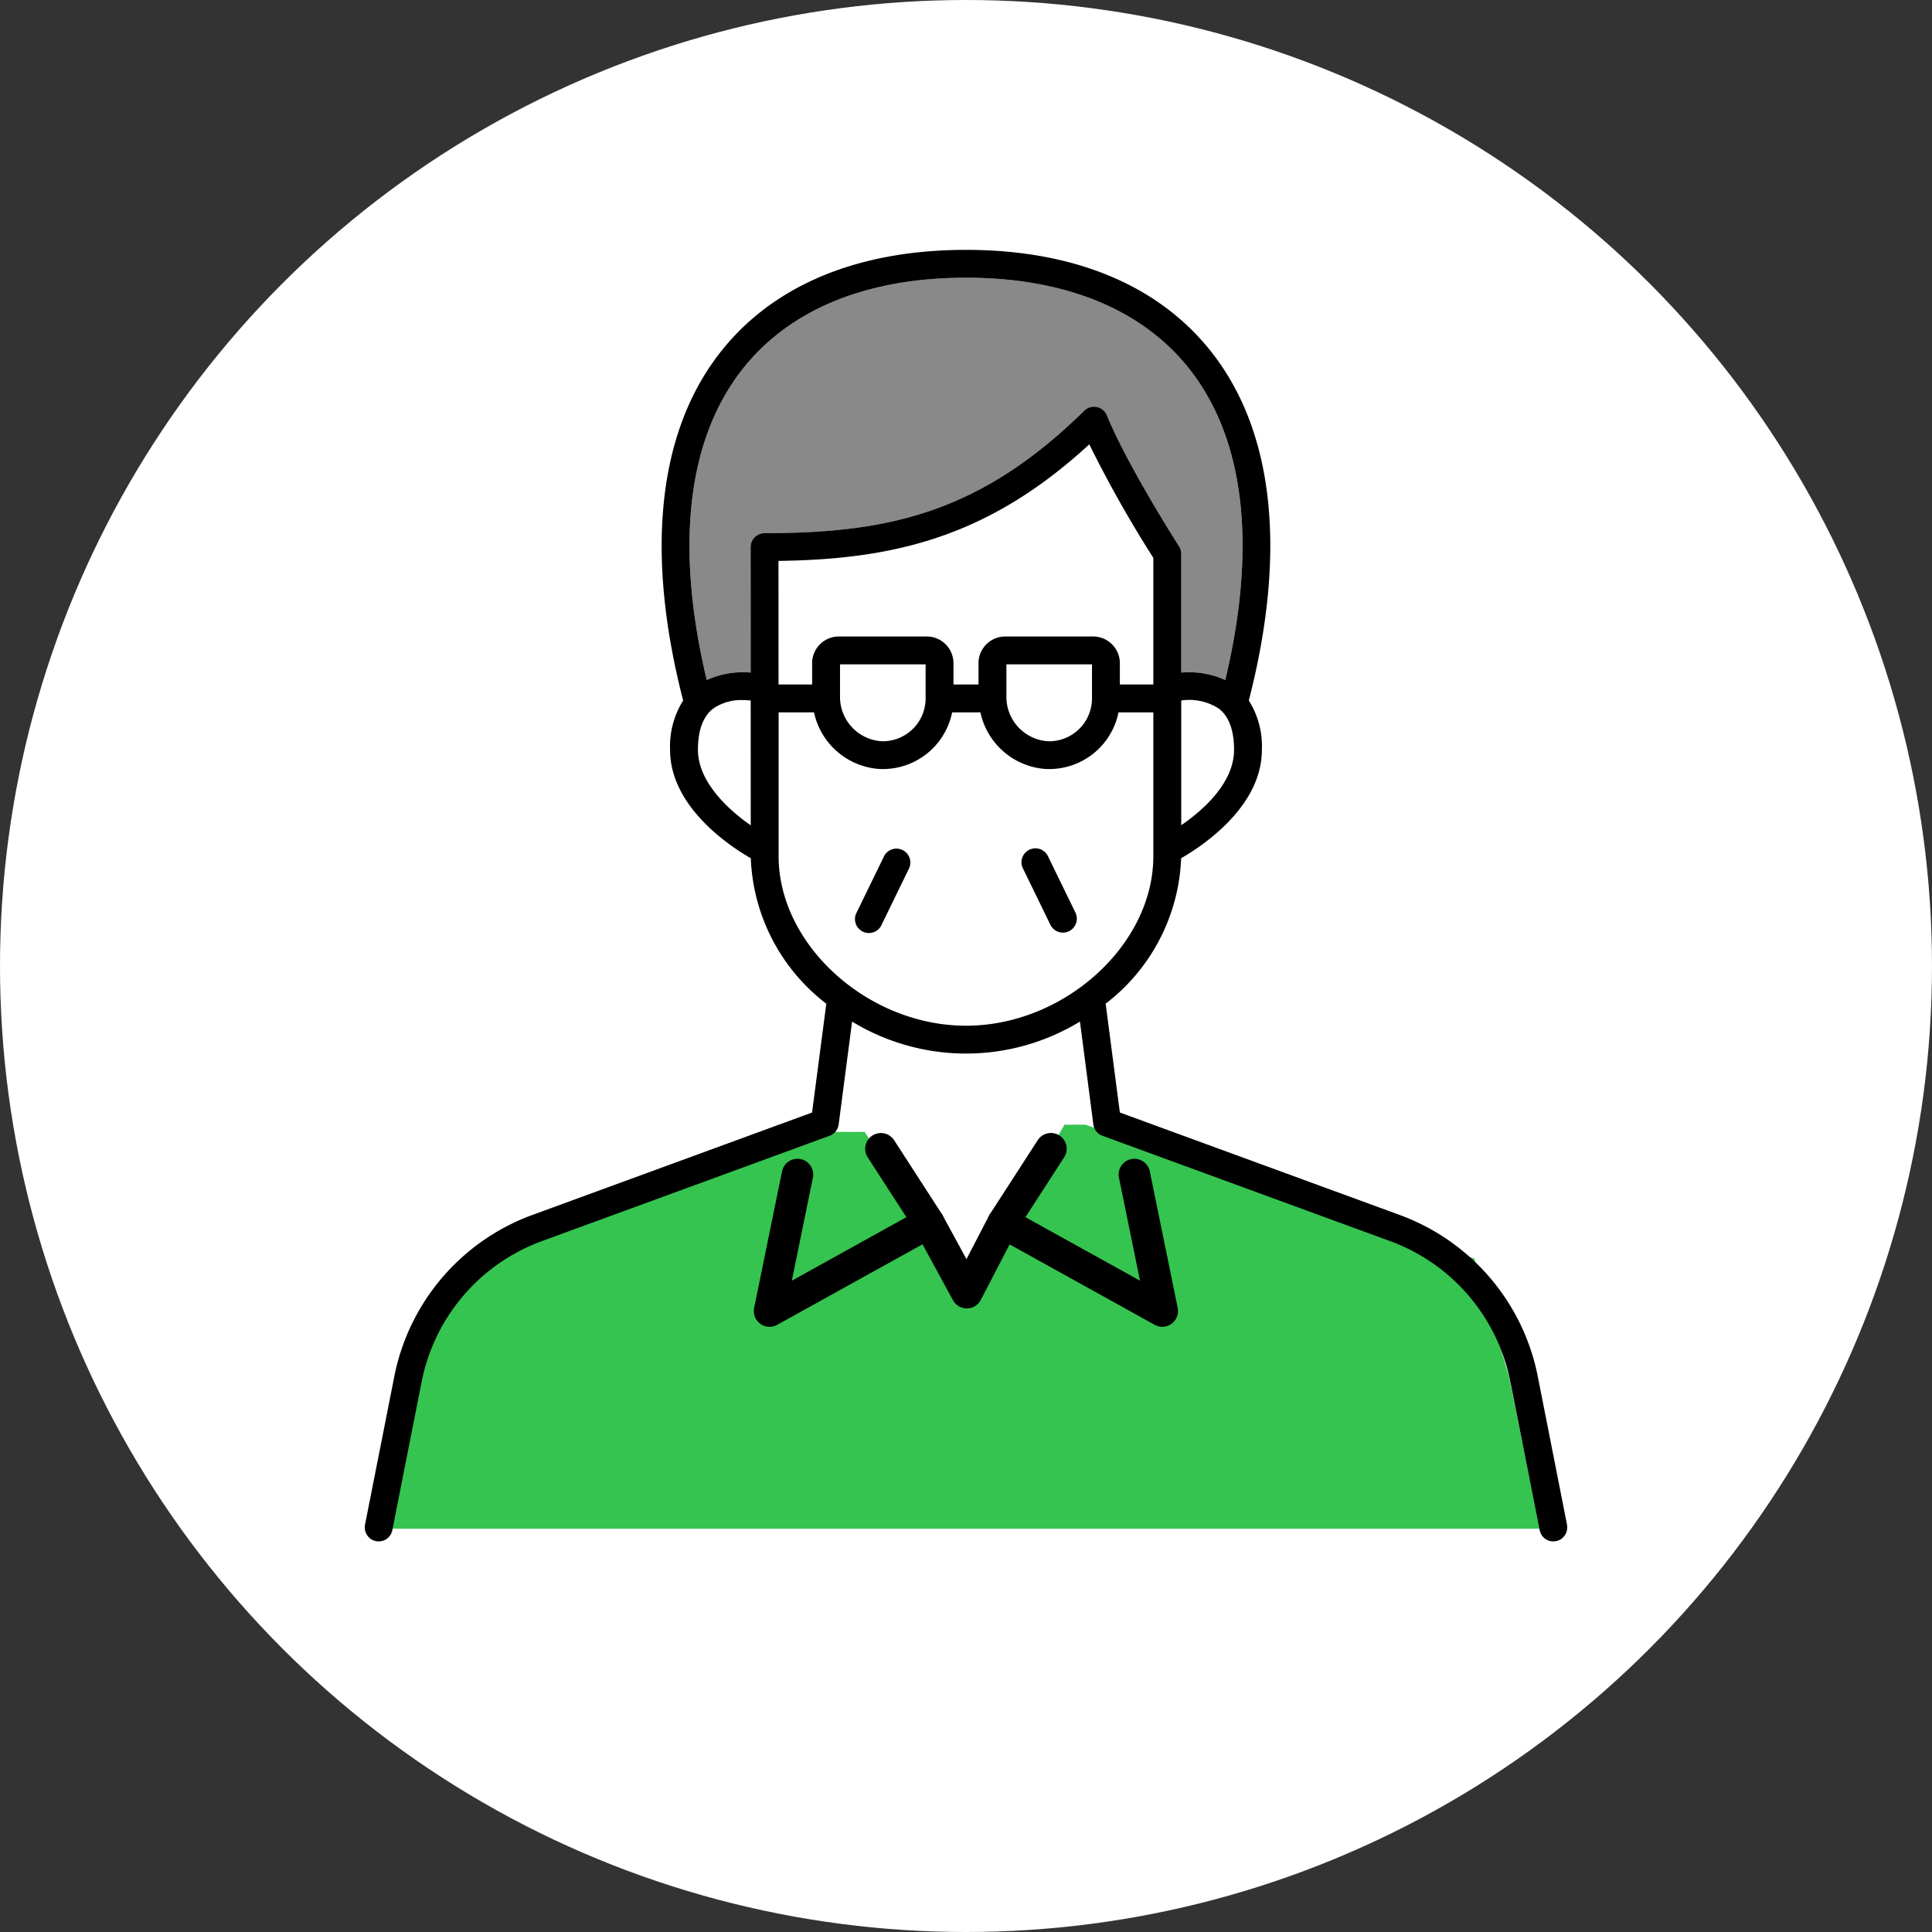
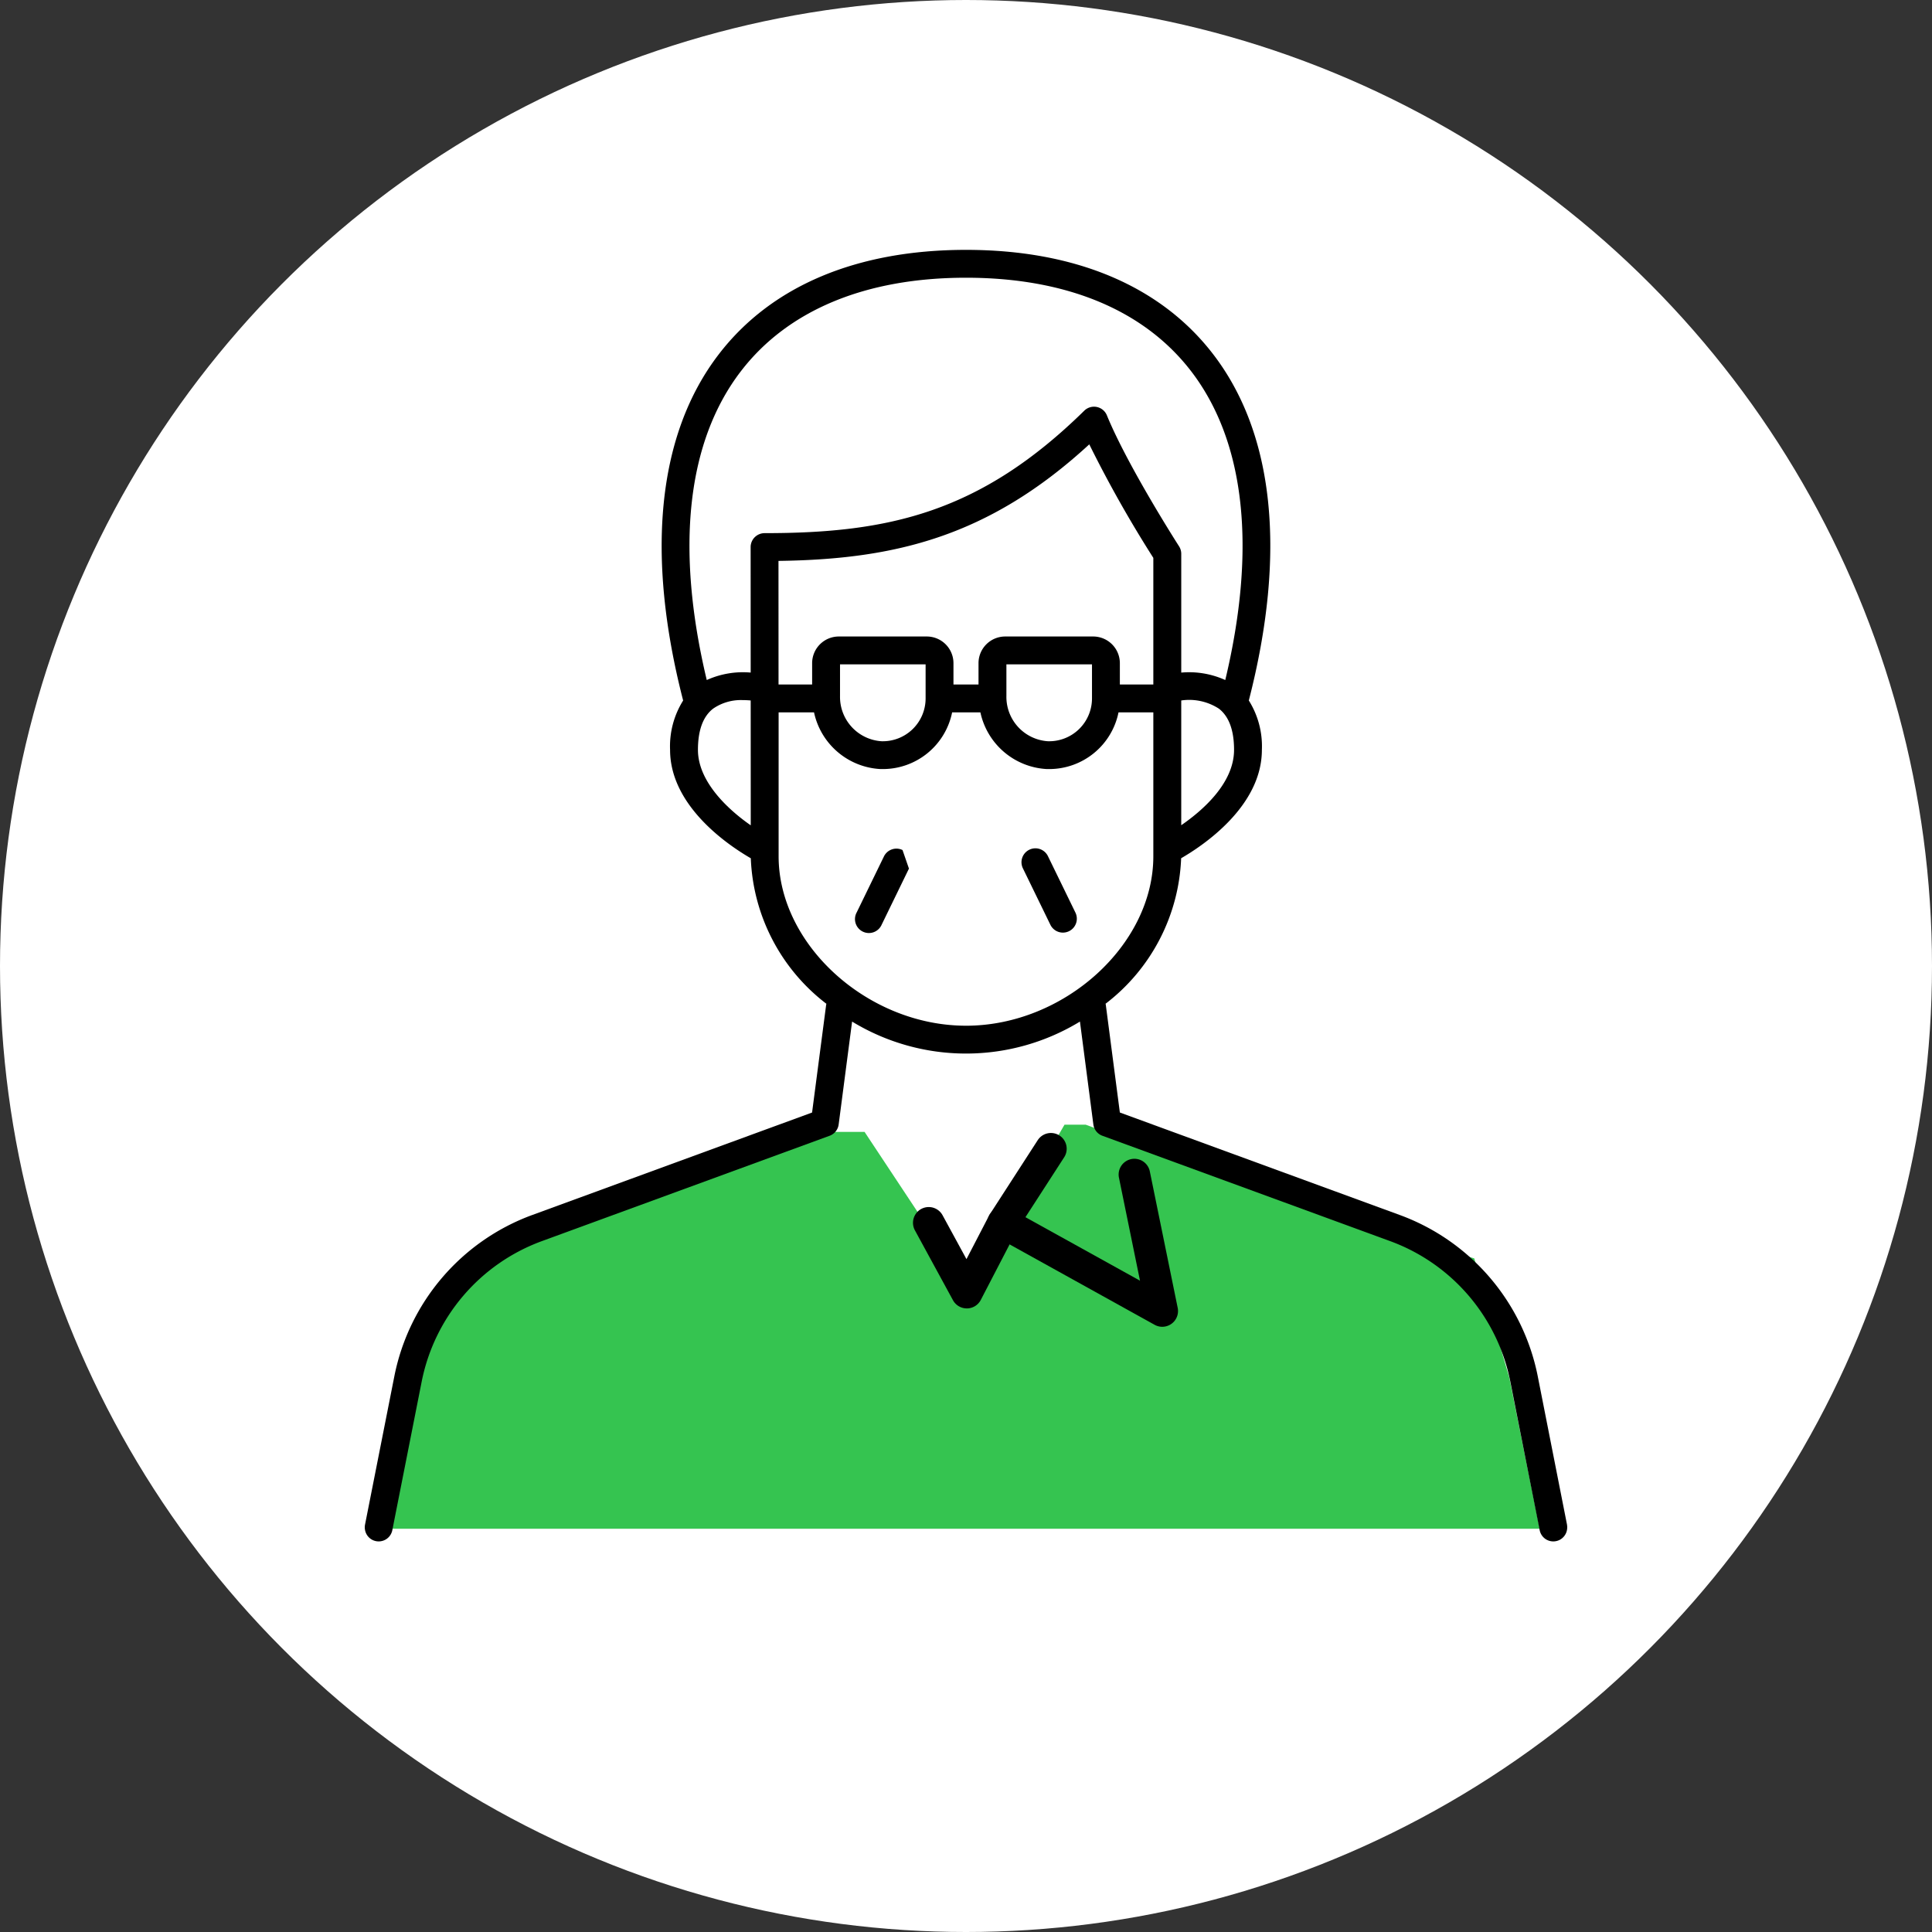
<svg xmlns="http://www.w3.org/2000/svg" width="184" height="184" viewBox="0 0 184 184">
  <rect x="0" y="0" width="184" height="184" fill="#333333" stroke="none" />
  <defs>
    <clipPath id="clip-path">
      <rect id="長方形_42" data-name="長方形 42" width="114.517" height="123" fill="none" />
    </clipPath>
  </defs>
  <g id="pp5" transform="translate(-3655 -2246)">
    <g id="グループ_111" data-name="グループ 111" transform="translate(0 219)">
      <g id="pp2">
        <circle id="楕円形_4" data-name="楕円形 4" cx="92" cy="92" r="92" transform="translate(3655 2027)" fill="#fff" />
      </g>
    </g>
    <g id="グループ_117" data-name="グループ 117" transform="translate(3689.741 2269.797)">
      <path id="パス_573" data-name="パス 573" d="M66.642,97.4l-9.109,15.688-9.936-15H44.179l-30.44,10.684L6.733,113.85,0,135.885H111.893l-2.9-14.434-3.327-11.311-13.574-4.019L68.654,97.4Z" transform="translate(0 -14.087)" fill="#35c450" />
      <g id="グループ_116" data-name="グループ 116">
        <g id="グループ_115" data-name="グループ 115" clip-path="url(#clip-path)">
          <path id="パス_574" data-name="パス 574" d="M41.383,50.13a4.655,4.655,0,0,0-2.848.817c-.955.742-1.44,2.061-1.44,3.921,0,3,2.806,5.644,5.029,7.189l-.005-11.892c-.222-.021-.47-.035-.736-.035" transform="translate(-5.365 -7.25)" fill="#fff" />
-           <path id="パス_575" data-name="パス 575" d="M75.387,53.472a4.078,4.078,0,0,0,4.2-4.076V46.148H71.436V49.17a4.228,4.228,0,0,0,3.951,4.3" transform="translate(-10.332 -6.674)" fill="#fff" />
-           <path id="パス_576" data-name="パス 576" d="M74.945,15.413a1.325,1.325,0,0,1,.96.8c1.987,4.855,6.822,12.393,6.87,12.468a1.325,1.325,0,0,1,.211.718V40.707a8.37,8.37,0,0,1,4.193.71C90.18,28.848,89.07,18.7,83.923,12,79.449,6.178,72.036,3.1,62.487,3.1S45.526,6.178,41.052,12C35.9,18.7,34.795,28.848,37.8,41.417a8.347,8.347,0,0,1,4.185-.71l-.005-11.952A1.326,1.326,0,0,1,43.3,27.429c11.76,0,20.511-1.908,30.445-11.662a1.322,1.322,0,0,1,1.2-.353" transform="translate(-5.228 -0.448)" fill="#898989" />
          <path id="パス_577" data-name="パス 577" d="M56.862,53.472a4.078,4.078,0,0,0,4.2-4.076V46.148H52.911V49.17a4.228,4.228,0,0,0,3.951,4.3" transform="translate(-7.652 -6.674)" fill="#fff" />
          <path id="パス_578" data-name="パス 578" d="M49.267,42.493a2.542,2.542,0,0,1,2.539-2.539h8.384a2.542,2.542,0,0,1,2.538,2.539v2.035h2.385V42.493a2.542,2.542,0,0,1,2.539-2.539h8.384a2.542,2.542,0,0,1,2.54,2.539v2.035h3.191V32.466A114.841,114.841,0,0,1,75.66,21.654c-9.62,8.857-18.605,10.953-29.6,11.1l.005,11.773h3.2Z" transform="translate(-6.662 -3.132)" fill="#fff" />
-           <path id="パス_579" data-name="パス 579" d="M94.5,50.947a5.2,5.2,0,0,0-3.59-.782V62.047c2.056-1.419,5.03-4.017,5.03-7.18,0-1.859-.484-3.178-1.44-3.92" transform="translate(-13.147 -7.25)" fill="#fff" />
          <path id="パス_580" data-name="パス 580" d="M81.767,51.495H78.445a6.736,6.736,0,0,1-6.6,5.4c-.069,0-.139,0-.209,0a6.84,6.84,0,0,1-6.345-5.4H62.6A6.734,6.734,0,0,1,56,56.9c-.069,0-.139,0-.208,0a6.839,6.839,0,0,1-6.345-5.4H46.077V65.2c0,8.445,8.506,16.136,17.846,16.136S81.767,73.647,81.767,65.2ZM58.489,66.377l-2.6,5.331a1.326,1.326,0,1,1-2.384-1.16L56.1,65.216a1.326,1.326,0,1,1,2.385,1.161M73.723,72.32a1.324,1.324,0,0,1-1.772-.612l-2.594-5.331a1.326,1.326,0,1,1,2.384-1.161l2.594,5.332a1.325,1.325,0,0,1-.612,1.772" transform="translate(-6.664 -7.448)" fill="#fff" />
-           <path id="パス_581" data-name="パス 581" d="M59.112,66.8a1.325,1.325,0,0,0-1.772.612l-2.594,5.331A1.326,1.326,0,1,0,57.129,73.9l2.594-5.332a1.325,1.325,0,0,0-.612-1.772" transform="translate(-7.898 -9.641)" />
+           <path id="パス_581" data-name="パス 581" d="M59.112,66.8a1.325,1.325,0,0,0-1.772.612l-2.594,5.331A1.326,1.326,0,1,0,57.129,73.9l2.594-5.332" transform="translate(-7.898 -9.641)" />
          <path id="パス_582" data-name="パス 582" d="M75.653,67.411a1.326,1.326,0,1,0-2.384,1.16L75.864,73.9a1.326,1.326,0,1,0,2.384-1.161Z" transform="translate(-10.577 -9.641)" />
          <path id="パス_583" data-name="パス 583" d="M114.5,121.416l-2.8-14.2A20.635,20.635,0,0,0,98.62,91.935L71.912,82.156l-1.338-10.25c0-.037-.017-.071-.025-.107a18.344,18.344,0,0,0,7.2-13.859c2.044-1.179,7.689-4.919,7.689-10.323a8.194,8.194,0,0,0-1.244-4.7c3.6-13.985,2.44-25.384-3.4-32.983C75.8,3.436,67.663,0,57.259,0S38.715,3.436,33.72,9.937c-5.839,7.6-7,19-3.4,32.983a8.2,8.2,0,0,0-1.244,4.7c0,5.4,5.643,9.144,7.688,10.323a18.342,18.342,0,0,0,7.2,13.86c-.008.036-.021.069-.025.106l-1.34,10.25L15.9,91.935A20.632,20.632,0,0,0,2.827,107.22l-2.806,14.2a1.294,1.294,0,0,0-.009.417,1.321,1.321,0,0,0,1.053,1.141,1.323,1.323,0,0,0,1.558-1.044l.019-.1,2.787-14.1A17.968,17.968,0,0,1,16.81,94.425L44.272,84.37a1.324,1.324,0,0,0,.859-1.074l1.28-9.8a20.85,20.85,0,0,0,21.7,0l1.278,9.8a1.324,1.324,0,0,0,.859,1.074L97.708,94.425a17.968,17.968,0,0,1,11.382,13.309l2.786,14.1.019.1a1.322,1.322,0,0,0,2.611-.1,1.3,1.3,0,0,0-.009-.417M77.758,54.8V42.915a5.2,5.2,0,0,1,3.59.782c.955.742,1.44,2.061,1.44,3.92,0,3.163-2.973,5.761-5.03,7.179M31.73,47.617c0-1.86.484-3.179,1.44-3.92a4.65,4.65,0,0,1,2.848-.817c.265,0,.514.014.736.034l.005,11.892c-2.223-1.546-5.029-4.19-5.029-7.189m5.407-20.249a1.328,1.328,0,0,0-.389.938l.005,11.952a8.364,8.364,0,0,0-4.184.71c-3-12.569-1.893-22.714,3.255-29.415,4.474-5.823,11.887-8.9,21.436-8.9s16.961,3.078,21.436,8.9c5.148,6.7,6.256,16.847,3.255,29.415a8.356,8.356,0,0,0-4.192-.709V28.947a1.329,1.329,0,0,0-.211-.718c-.049-.075-4.882-7.613-6.87-12.468a1.325,1.325,0,0,0-2.156-.444c-9.933,9.754-18.686,11.662-30.445,11.662a1.329,1.329,0,0,0-.937.388M39.4,29.622c10.992-.147,19.978-2.245,29.6-11.1a114.884,114.884,0,0,0,6.1,10.812V41.395H71.912V39.36a2.542,2.542,0,0,0-2.54-2.538H60.989a2.541,2.541,0,0,0-2.538,2.538v2.035H56.065V39.36a2.541,2.541,0,0,0-2.538-2.538H45.144a2.542,2.542,0,0,0-2.539,2.538v2.035h-3.2Zm29.858,9.851v3.248a4.079,4.079,0,0,1-4.2,4.076,4.229,4.229,0,0,1-3.951-4.3V39.474Zm-15.846,0v3.248a4.078,4.078,0,0,1-4.2,4.076,4.229,4.229,0,0,1-3.951-4.3V39.474ZM57.259,73.89c-9.34,0-17.846-7.691-17.846-16.136V44.047h3.372a6.839,6.839,0,0,0,6.345,5.4c.069,0,.139,0,.208,0a6.734,6.734,0,0,0,6.6-5.4H58.63a6.84,6.84,0,0,0,6.345,5.4c.07,0,.139,0,.209,0a6.736,6.736,0,0,0,6.6-5.4H75.1V57.756c0,8.444-8.5,16.135-17.845,16.135" transform="translate(0 0)" />
-           <path id="パス_584" data-name="パス 584" d="M45.069,117.039a1.5,1.5,0,0,1-1.47-1.8l2.653-12.978a1.5,1.5,0,1,1,2.939.6l-2,9.786L58.1,106.6l-3.685-5.7a1.5,1.5,0,0,1,2.52-1.628l4.556,7.051a1.5,1.5,0,0,1-.533,2.126L45.8,116.85A1.5,1.5,0,0,1,45.069,117.039Z" transform="translate(-6.518 -14.475)" />
          <path id="パス_585" data-name="パス 585" d="M86.233,117.039a1.5,1.5,0,0,1-.727-.188l-15.162-8.406a1.5,1.5,0,0,1-.533-2.126l4.556-7.051a1.5,1.5,0,0,1,2.52,1.628L73.2,106.6l10.91,6.048-2-9.786a1.5,1.5,0,1,1,2.939-.6L87.7,115.238a1.5,1.5,0,0,1-1.47,1.8Z" transform="translate(-10.279 -14.475)" />
          <path id="パス_586" data-name="パス 586" d="M66.42,116.48A1.5,1.5,0,0,1,65.1,115.7l-3.624-6.655a1.5,1.5,0,1,1,2.635-1.435l2.275,4.177,2.154-4.151a1.5,1.5,0,1,1,2.663,1.382l-3.454,6.655a1.5,1.5,0,0,1-1.316.809Z" transform="translate(-9.082 -15.667)" />
        </g>
      </g>
    </g>
  </g>
</svg>